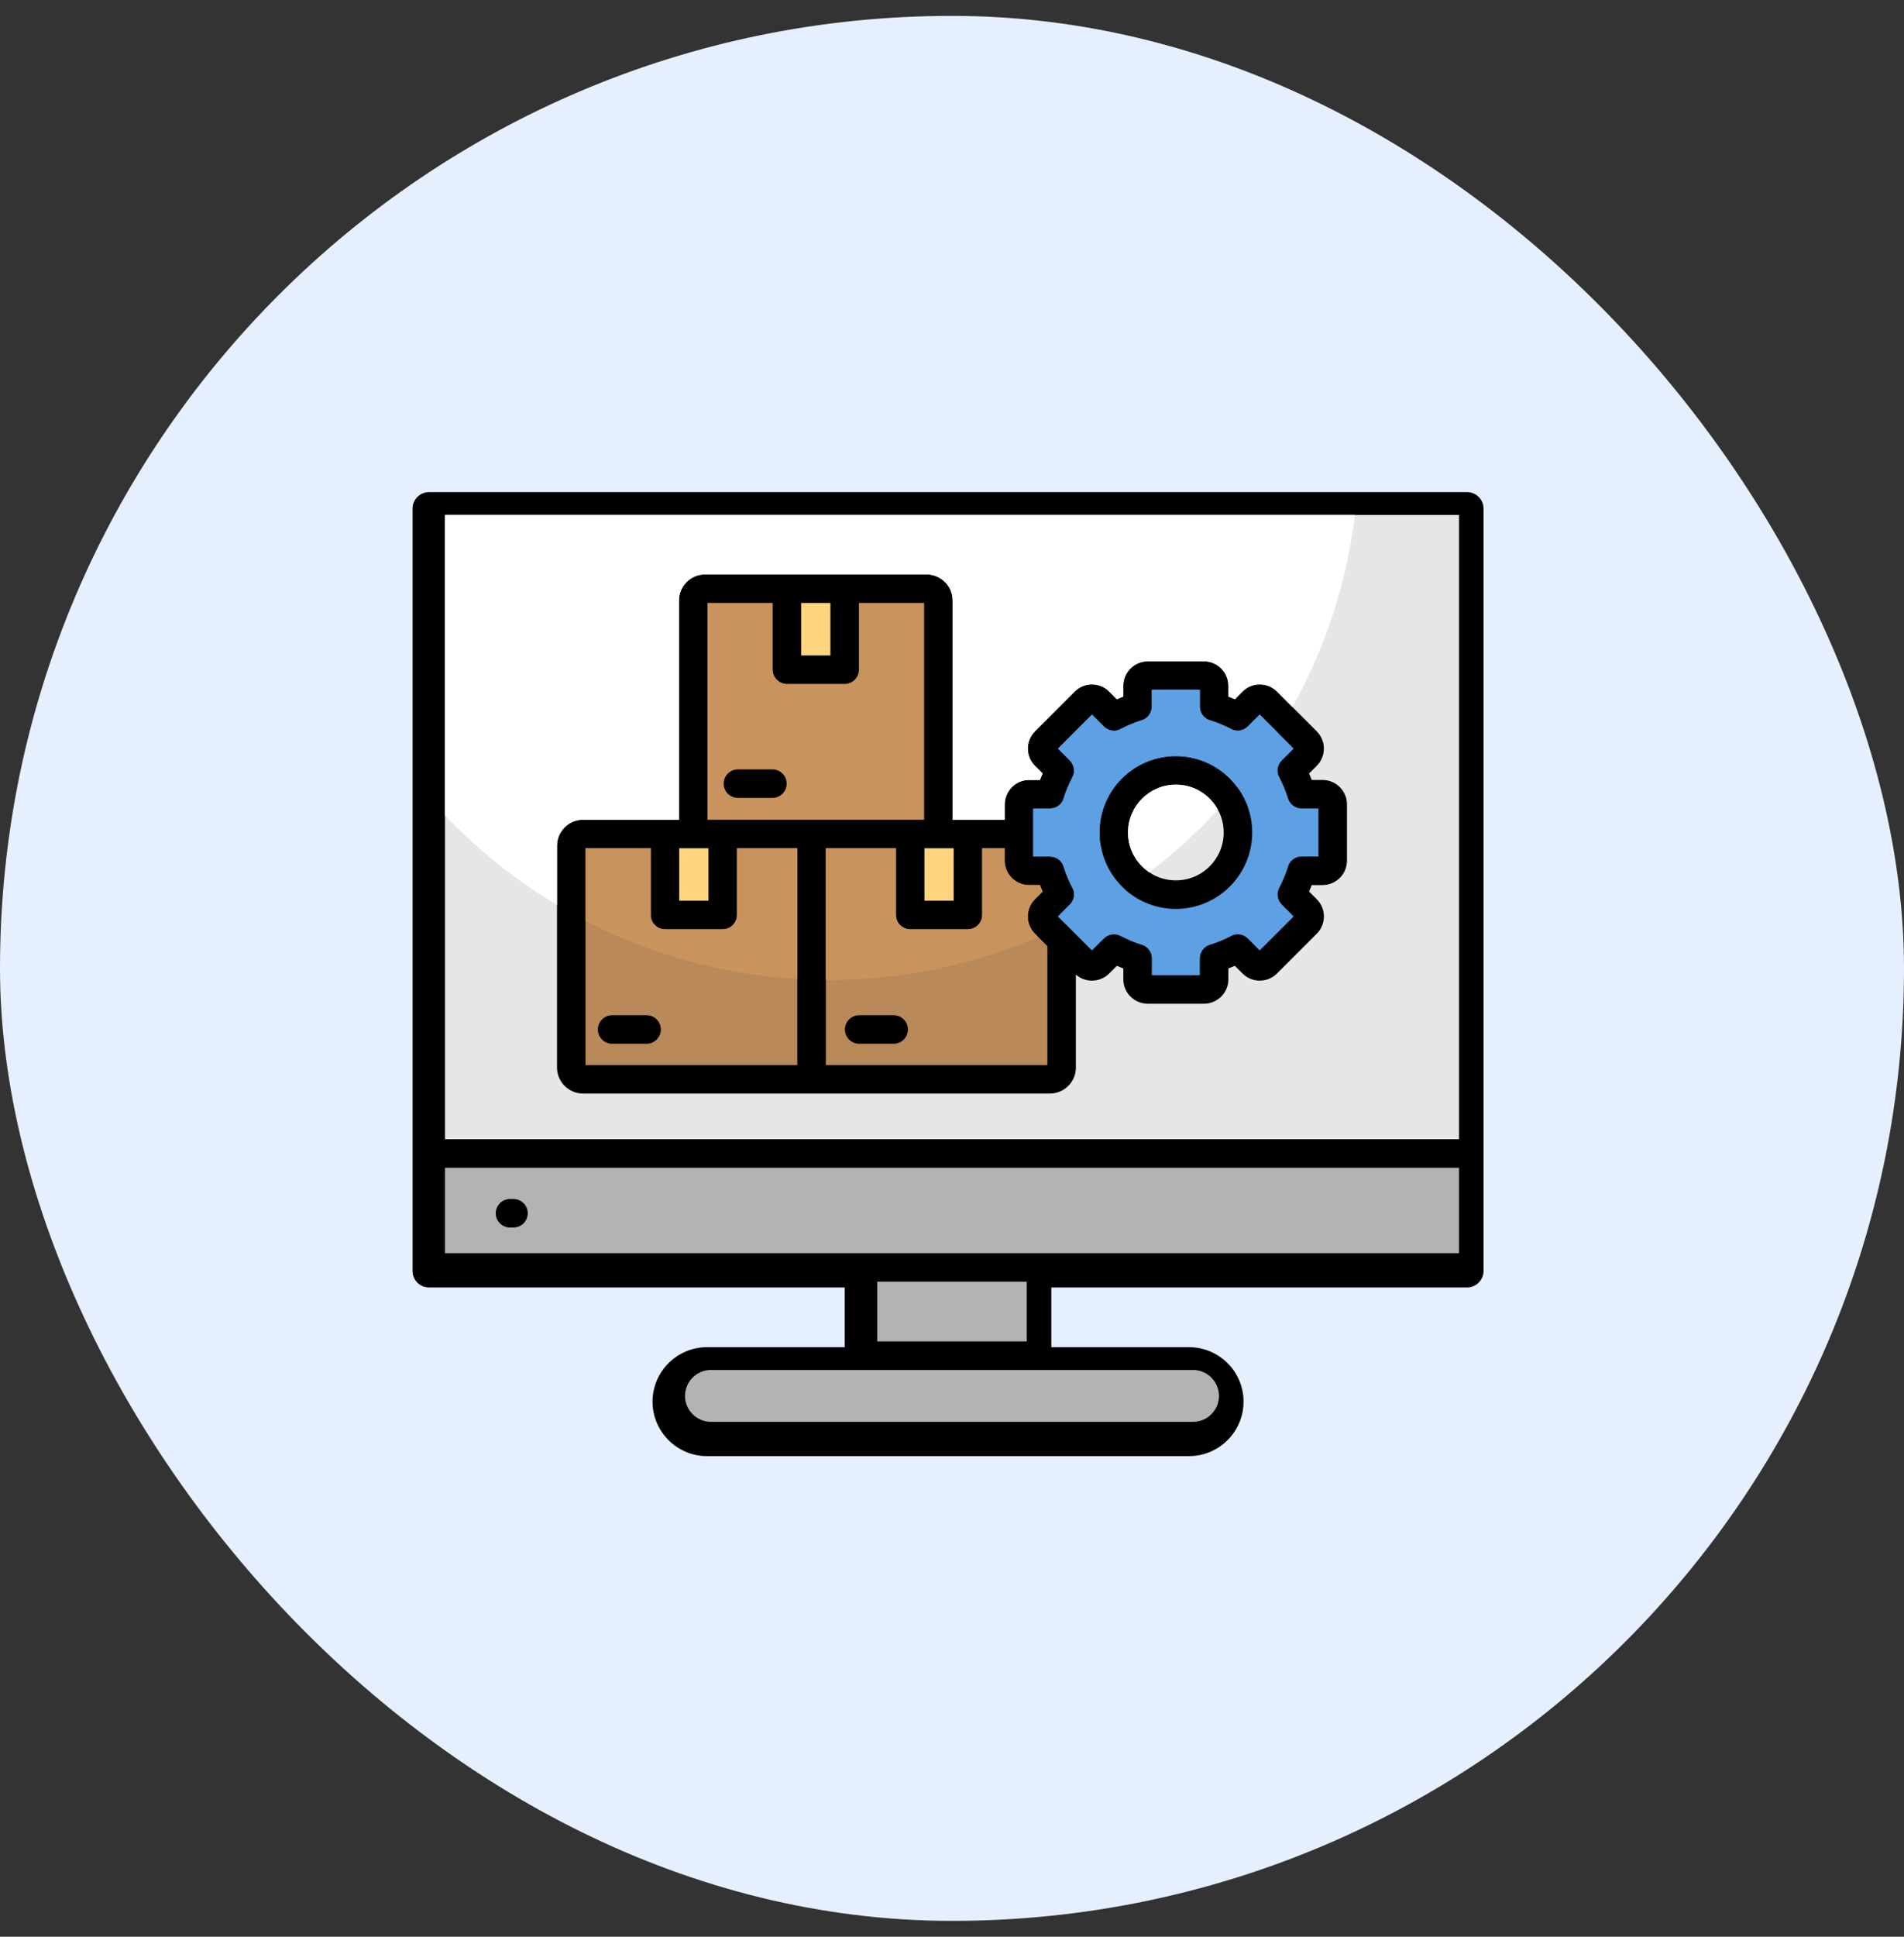
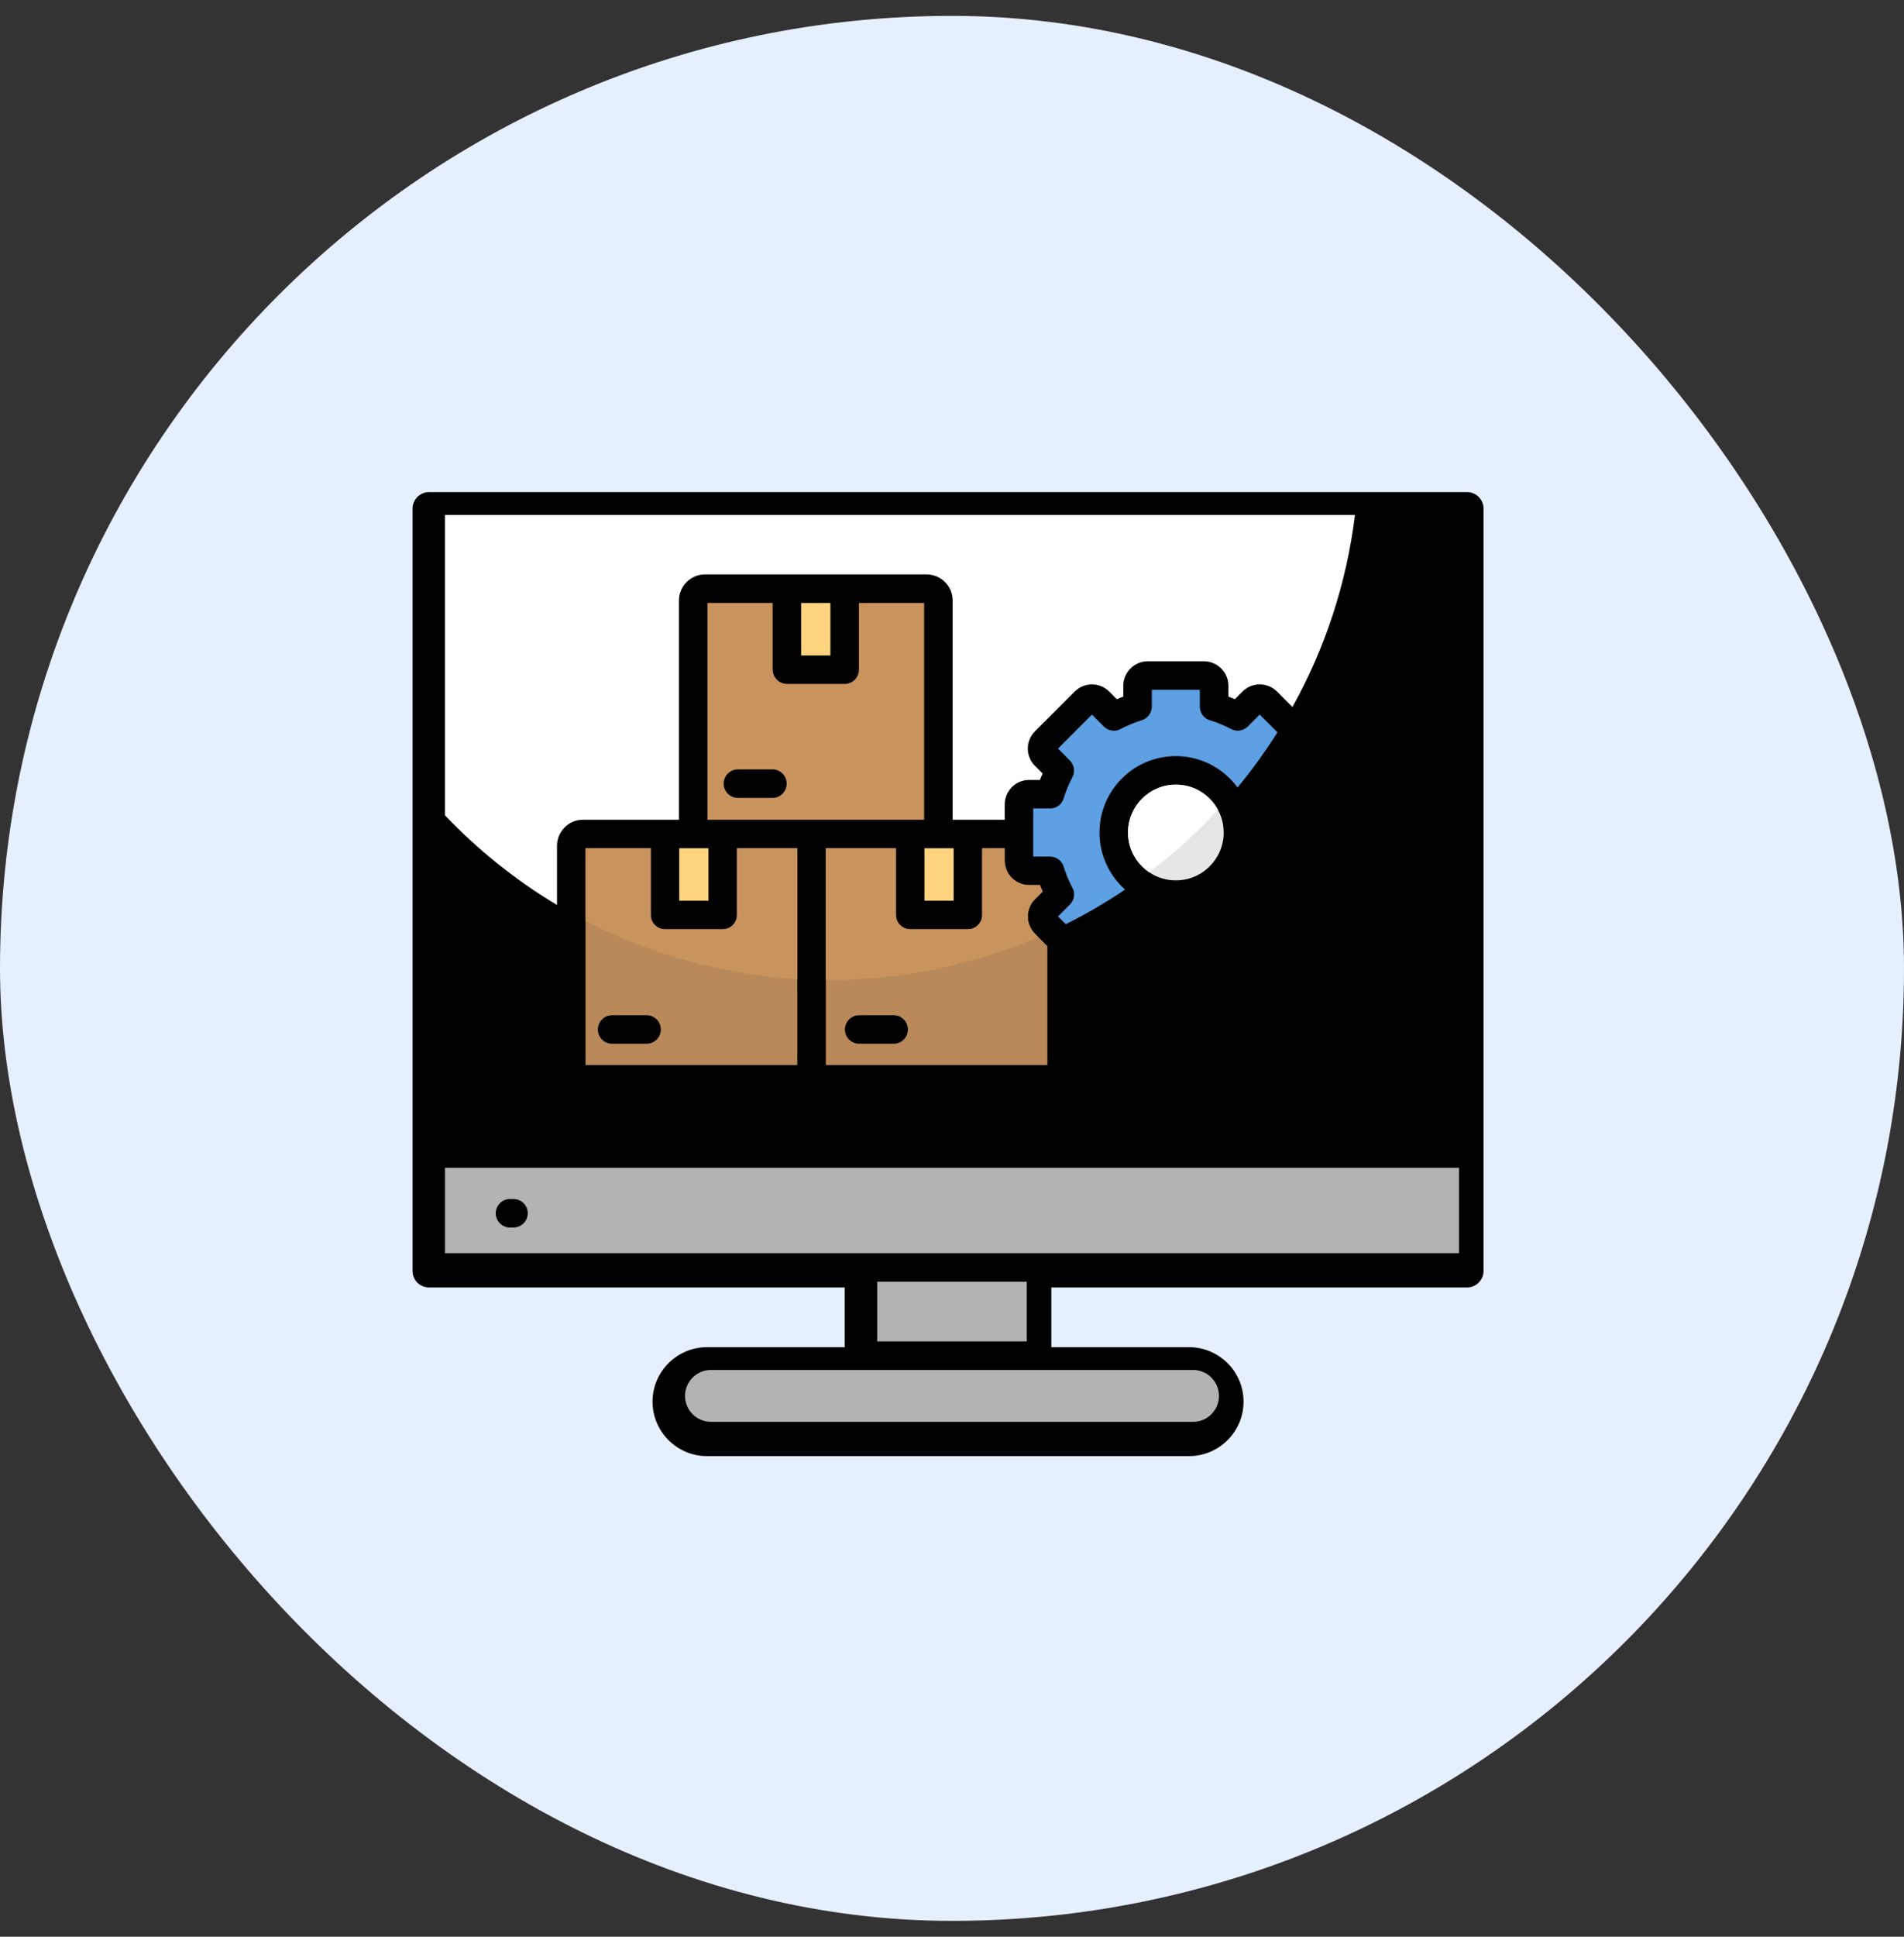
<svg xmlns="http://www.w3.org/2000/svg" width="60" height="61" viewBox="0 0 60 61" fill="none">
  <rect x="0" y="0" width="60" height="61" fill="#333333" stroke="none" />
  <rect y="0.5" width="60" height="60" rx="30" fill="#E6EFFD" />
  <path fill-rule="evenodd" clip-rule="evenodd" d="M46.232 15.5C46.375 15.5 46.505 15.558 46.598 15.652C46.692 15.745 46.75 15.875 46.75 16.018V40.033C46.75 40.174 46.692 40.303 46.598 40.397L46.588 40.407C46.495 40.496 46.369 40.551 46.233 40.551H33.13V42.431H37.472C37.944 42.431 38.373 42.624 38.684 42.935C38.995 43.245 39.187 43.674 39.187 44.146C39.187 44.619 38.995 45.048 38.684 45.358C38.373 45.669 37.944 45.862 37.472 45.862H22.278C21.806 45.862 21.377 45.669 21.066 45.358C20.756 45.048 20.563 44.619 20.563 44.147C20.563 43.674 20.756 43.245 21.066 42.935C21.377 42.624 21.806 42.431 22.278 42.431H26.62V40.55H13.518C13.375 40.55 13.245 40.492 13.152 40.399C13.058 40.305 13 40.176 13 40.033V16.018C13 15.876 13.058 15.747 13.152 15.653L13.153 15.652C13.247 15.558 13.376 15.5 13.518 15.5H46.232Z" fill="black" />
-   <path fill-rule="evenodd" clip-rule="evenodd" d="M14.023 35.882H45.977V16.218H14.023V35.882V35.882ZM21.396 25.819V18.91C21.396 18.686 21.488 18.482 21.636 18.334L21.637 18.332C21.785 18.184 21.989 18.092 22.213 18.092H29.202C29.426 18.092 29.631 18.185 29.779 18.333L29.78 18.332C29.928 18.48 30.02 18.685 30.02 18.91V25.819H31.661V25.335C31.661 25.125 31.747 24.933 31.887 24.793L31.886 24.792C32.025 24.652 32.218 24.566 32.429 24.566H32.772C32.785 24.531 32.799 24.497 32.812 24.464C32.826 24.43 32.841 24.397 32.856 24.363L32.614 24.121C32.464 23.971 32.389 23.774 32.389 23.578C32.389 23.382 32.464 23.186 32.614 23.036L32.615 23.035L32.614 23.034L33.867 21.781C34.017 21.631 34.214 21.556 34.41 21.556C34.607 21.556 34.804 21.631 34.954 21.781L35.196 22.023C35.23 22.008 35.263 21.993 35.297 21.98C35.33 21.966 35.364 21.952 35.399 21.939V21.596C35.399 21.387 35.485 21.195 35.624 21.055L35.627 21.052C35.767 20.913 35.959 20.828 36.168 20.828H37.94C38.151 20.828 38.342 20.914 38.482 21.053L38.483 21.055C38.623 21.194 38.709 21.386 38.709 21.596V21.939C38.744 21.952 38.778 21.965 38.811 21.979C38.845 21.993 38.878 22.008 38.912 22.023L39.154 21.781C39.166 21.769 39.178 21.758 39.191 21.747C39.336 21.62 39.517 21.556 39.697 21.556C39.894 21.556 40.091 21.631 40.241 21.781L41.494 23.034C41.506 23.046 41.517 23.058 41.527 23.071C41.655 23.215 41.719 23.397 41.719 23.577C41.719 23.774 41.644 23.971 41.494 24.121L41.252 24.363C41.267 24.397 41.282 24.43 41.295 24.463C41.309 24.497 41.323 24.531 41.336 24.566H41.678C41.888 24.566 42.08 24.652 42.22 24.791L42.223 24.794C42.361 24.934 42.447 25.125 42.447 25.335V27.107C42.447 27.319 42.361 27.511 42.222 27.65C42.209 27.663 42.196 27.675 42.182 27.685C42.047 27.804 41.87 27.876 41.678 27.876H41.336C41.323 27.911 41.309 27.945 41.295 27.978C41.282 28.011 41.267 28.045 41.252 28.079L41.494 28.321C41.644 28.471 41.719 28.668 41.719 28.864C41.719 29.061 41.644 29.258 41.494 29.408L40.241 30.661C40.091 30.811 39.894 30.886 39.697 30.886C39.502 30.886 39.305 30.811 39.156 30.661L39.155 30.66L39.154 30.661L38.912 30.419C38.878 30.434 38.845 30.449 38.811 30.462C38.778 30.476 38.744 30.49 38.709 30.503V30.845C38.709 31.057 38.622 31.25 38.483 31.389C38.471 31.401 38.457 31.413 38.444 31.424C38.308 31.542 38.132 31.614 37.94 31.614H36.168C35.958 31.614 35.766 31.528 35.625 31.388L35.624 31.389C35.485 31.25 35.399 31.057 35.399 30.845V30.503C35.364 30.49 35.33 30.476 35.297 30.462C35.263 30.449 35.23 30.434 35.196 30.419L34.954 30.661C34.804 30.811 34.607 30.886 34.41 30.886C34.23 30.886 34.048 30.823 33.904 30.696V33.625C33.904 33.85 33.812 34.054 33.664 34.202L33.662 34.203C33.514 34.351 33.31 34.443 33.086 34.443H18.371C18.147 34.443 17.942 34.351 17.794 34.203L17.793 34.202C17.645 34.054 17.553 33.85 17.553 33.625V26.637C17.553 26.412 17.645 26.208 17.793 26.06L17.794 26.059L17.793 26.058C17.941 25.91 18.145 25.819 18.371 25.819H21.396V25.819Z" fill="#E6E6E6" />
  <path fill-rule="evenodd" clip-rule="evenodd" d="M42.699 16.218H14.023V25.681C15.064 26.773 16.251 27.724 17.553 28.504V26.637C17.553 26.412 17.645 26.208 17.793 26.06L17.794 26.059L17.793 26.059C17.941 25.911 18.145 25.819 18.371 25.819H21.396V18.91C21.396 18.686 21.488 18.482 21.636 18.334L21.637 18.332C21.785 18.184 21.989 18.092 22.213 18.092H29.202C29.426 18.092 29.631 18.184 29.779 18.333L29.78 18.332C29.928 18.48 30.02 18.685 30.02 18.91V25.819H31.661V25.335C31.661 25.125 31.747 24.933 31.887 24.792L31.886 24.791C32.025 24.652 32.218 24.566 32.429 24.566H32.772C32.785 24.531 32.799 24.497 32.812 24.464C32.826 24.43 32.841 24.397 32.856 24.363L32.614 24.121C32.464 23.971 32.389 23.774 32.389 23.577C32.389 23.382 32.464 23.185 32.614 23.035L32.615 23.035L32.614 23.034L33.867 21.781C34.017 21.631 34.214 21.556 34.41 21.556C34.607 21.556 34.804 21.631 34.954 21.781L35.196 22.023C35.23 22.008 35.263 21.993 35.297 21.979C35.33 21.965 35.364 21.952 35.399 21.939V21.596C35.399 21.387 35.485 21.195 35.624 21.055L35.627 21.052C35.767 20.913 35.959 20.827 36.168 20.827H37.94C38.151 20.827 38.342 20.914 38.482 21.053L38.483 21.055C38.623 21.194 38.709 21.386 38.709 21.596V21.938C38.744 21.952 38.778 21.965 38.811 21.979C38.845 21.993 38.878 22.007 38.912 22.022L39.154 21.78C39.166 21.768 39.178 21.758 39.191 21.747C39.336 21.619 39.517 21.556 39.697 21.556C39.894 21.556 40.091 21.631 40.241 21.78L40.728 22.268C41.748 20.435 42.432 18.391 42.699 16.217L42.699 16.218Z" fill="white" />
  <path fill-rule="evenodd" clip-rule="evenodd" d="M45.977 36.78H14.023V39.471H45.977V36.78ZM16.072 38.662C15.824 38.662 15.623 38.461 15.623 38.213C15.623 37.965 15.824 37.764 16.072 37.764H16.181C16.43 37.764 16.631 37.965 16.631 38.213C16.631 38.461 16.43 38.662 16.181 38.662H16.072Z" fill="#B3B3B3" />
  <path d="M27.643 40.37H32.356V42.25H27.643V40.37Z" fill="#B3B3B3" />
  <path fill-rule="evenodd" clip-rule="evenodd" d="M37.597 43.149H22.403C22.179 43.149 21.974 43.241 21.826 43.389C21.678 43.537 21.586 43.742 21.586 43.966C21.586 44.19 21.678 44.394 21.826 44.542C21.975 44.691 22.179 44.783 22.403 44.783H37.597C37.821 44.783 38.025 44.691 38.174 44.542C38.322 44.394 38.414 44.19 38.414 43.966C38.414 43.742 38.322 43.537 38.174 43.389C38.025 43.241 37.821 43.149 37.597 43.149Z" fill="#B3B3B3" />
  <path fill-rule="evenodd" clip-rule="evenodd" d="M25.125 33.545V26.717H23.224V28.819C23.224 29.067 23.023 29.268 22.775 29.268H20.955C20.707 29.268 20.506 29.067 20.506 28.819V26.717H18.451V33.545H25.125ZM19.29 32.874C19.041 32.874 18.84 32.673 18.84 32.425C18.84 32.177 19.041 31.976 19.29 31.976H20.376C20.624 31.976 20.825 32.177 20.825 32.425C20.825 32.673 20.624 32.874 20.376 32.874H19.29Z" fill="#BA8959" />
  <path fill-rule="evenodd" clip-rule="evenodd" d="M25.125 30.836V26.717H23.224V28.819C23.224 29.067 23.023 29.268 22.775 29.268H20.955C20.707 29.268 20.506 29.067 20.506 28.819V26.717H18.451V29.005C20.47 30.05 22.73 30.695 25.125 30.836Z" fill="#C9935D" />
  <path fill-rule="evenodd" clip-rule="evenodd" d="M25.573 25.819H25.574H25.576H29.122V18.991H27.067V21.092C27.067 21.34 26.866 21.541 26.618 21.541C26.604 21.541 26.591 21.541 26.578 21.54H24.798C24.551 21.54 24.351 21.339 24.351 21.092H24.349V18.991H22.294V25.819H25.573H25.573ZM23.255 25.131C23.007 25.131 22.805 24.93 22.805 24.682C22.805 24.434 23.007 24.233 23.255 24.233H24.341C24.589 24.233 24.79 24.434 24.79 24.682C24.79 24.93 24.589 25.131 24.341 25.131H23.255Z" fill="#C9935D" />
  <path fill-rule="evenodd" clip-rule="evenodd" d="M26.024 26.717V33.545H33.006V29.8L32.614 29.408C32.464 29.258 32.389 29.061 32.389 28.865C32.389 28.668 32.464 28.471 32.614 28.321L32.856 28.079C32.841 28.045 32.827 28.012 32.813 27.979C32.799 27.945 32.785 27.911 32.772 27.876H32.429C32.218 27.876 32.025 27.79 31.886 27.651C31.747 27.511 31.66 27.319 31.66 27.107V26.717H30.951V28.819C30.951 29.067 30.749 29.268 30.501 29.268H28.682C28.434 29.268 28.233 29.067 28.233 28.819V26.717H26.023L26.024 26.717ZM27.075 32.874C26.827 32.874 26.626 32.673 26.626 32.425C26.626 32.177 26.827 31.976 27.075 31.976H28.161C28.409 31.976 28.61 32.177 28.61 32.425C28.61 32.673 28.409 32.874 28.161 32.874H27.075Z" fill="#BA8959" />
  <path fill-rule="evenodd" clip-rule="evenodd" d="M26.024 26.717V30.866C26.056 30.866 26.088 30.867 26.121 30.867C28.464 30.867 30.694 30.383 32.718 29.512L32.614 29.408C32.464 29.258 32.389 29.061 32.389 28.865C32.389 28.668 32.464 28.471 32.614 28.321L32.856 28.079C32.841 28.045 32.827 28.012 32.813 27.979C32.799 27.945 32.785 27.911 32.772 27.876H32.429C32.218 27.876 32.025 27.79 31.886 27.651C31.747 27.511 31.66 27.319 31.66 27.107V26.717H30.951V28.819C30.951 29.067 30.749 29.268 30.501 29.268H28.682C28.434 29.268 28.233 29.067 28.233 28.819V26.717H26.023H26.024Z" fill="#C9935D" />
  <path d="M25.247 18.991H26.168V20.645H25.247V18.991Z" fill="#FFD47F" />
  <path fill-rule="evenodd" clip-rule="evenodd" d="M29.131 26.717V28.369H30.052V26.717H29.571H29.131Z" fill="#FFD47F" />
  <path d="M21.404 26.717H22.326V28.369H21.404V26.717Z" fill="#FFD47F" />
-   <path fill-rule="evenodd" clip-rule="evenodd" d="M37.81 21.726H36.297V22.258H36.295C36.295 22.45 36.171 22.627 35.978 22.686C35.869 22.719 35.756 22.759 35.64 22.808C35.536 22.851 35.438 22.896 35.348 22.943C35.174 23.056 34.939 23.036 34.786 22.884L34.41 22.507L33.34 23.578L33.716 23.954L33.715 23.955C33.851 24.09 33.888 24.304 33.794 24.482C33.74 24.582 33.689 24.691 33.64 24.808C33.597 24.911 33.56 25.011 33.53 25.109C33.487 25.312 33.306 25.464 33.09 25.464H32.559V26.978H33.09V26.979C33.282 26.979 33.46 27.104 33.518 27.297C33.551 27.406 33.592 27.518 33.64 27.635C33.684 27.739 33.729 27.836 33.776 27.927C33.889 28.101 33.869 28.336 33.716 28.488L33.34 28.865L33.769 29.294L33.775 29.3L34.41 29.935L34.786 29.559L34.788 29.56C34.923 29.424 35.136 29.386 35.315 29.481C35.415 29.535 35.523 29.586 35.641 29.635C35.744 29.677 35.844 29.714 35.941 29.745C36.145 29.788 36.297 29.969 36.297 30.185V30.716H37.81V30.185H37.812C37.812 29.993 37.937 29.815 38.13 29.756C38.238 29.724 38.351 29.683 38.467 29.634C38.571 29.591 38.669 29.546 38.76 29.499C38.934 29.386 39.169 29.406 39.321 29.559L39.697 29.935L40.767 28.865L40.391 28.488L40.392 28.487C40.257 28.352 40.219 28.138 40.314 27.96C40.367 27.86 40.419 27.752 40.467 27.634C40.51 27.531 40.547 27.431 40.578 27.334C40.621 27.13 40.801 26.978 41.017 26.978H41.549V25.464H41.017V25.463C40.825 25.463 40.648 25.338 40.589 25.145C40.556 25.036 40.515 24.924 40.467 24.808C40.424 24.703 40.379 24.606 40.332 24.515C40.219 24.341 40.239 24.106 40.391 23.954L40.767 23.577L39.697 22.507L39.321 22.884L39.32 22.882C39.184 23.018 38.971 23.056 38.793 22.961C38.693 22.907 38.584 22.856 38.467 22.807C38.364 22.765 38.264 22.728 38.166 22.697C37.963 22.654 37.81 22.474 37.81 22.258V21.726H37.81ZM37.054 23.815C37.718 23.815 38.319 24.084 38.755 24.52C39.19 24.955 39.46 25.556 39.46 26.221C39.46 26.885 39.19 27.487 38.755 27.922C38.319 28.357 37.718 28.627 37.054 28.627C36.389 28.627 35.788 28.357 35.353 27.922C34.917 27.487 34.648 26.885 34.648 26.221C34.648 25.557 34.917 24.955 35.353 24.52C35.788 24.084 36.389 23.815 37.054 23.815Z" fill="#5DA0E3" />
  <path fill-rule="evenodd" clip-rule="evenodd" d="M37.81 21.726H36.297V22.258H36.295C36.295 22.45 36.171 22.627 35.978 22.686C35.869 22.719 35.756 22.759 35.64 22.808C35.536 22.851 35.438 22.896 35.348 22.943C35.174 23.056 34.939 23.036 34.786 22.884L34.41 22.507L33.34 23.578L33.716 23.954L33.715 23.955C33.851 24.09 33.888 24.304 33.794 24.482C33.74 24.582 33.689 24.691 33.64 24.808C33.597 24.911 33.56 25.011 33.53 25.109C33.487 25.312 33.306 25.464 33.09 25.464H32.559V26.978H33.09V26.979C33.282 26.979 33.46 27.104 33.518 27.297C33.551 27.406 33.592 27.518 33.64 27.635C33.684 27.739 33.729 27.836 33.776 27.927C33.889 28.101 33.869 28.336 33.716 28.488L33.34 28.865L33.585 29.109C34.233 28.785 34.857 28.421 35.454 28.018C35.419 27.987 35.385 27.955 35.353 27.922C34.917 27.487 34.648 26.885 34.648 26.221C34.648 25.557 34.917 24.955 35.353 24.52C35.788 24.084 36.389 23.815 37.054 23.815C37.718 23.815 38.319 24.085 38.755 24.52C38.843 24.608 38.924 24.703 38.998 24.803C39.453 24.253 39.873 23.672 40.256 23.066L39.697 22.507L39.321 22.884L39.32 22.883C39.184 23.018 38.971 23.056 38.793 22.961C38.693 22.907 38.584 22.856 38.467 22.808C38.364 22.765 38.263 22.728 38.166 22.697C37.963 22.654 37.81 22.474 37.81 22.258V21.726V21.726Z" fill="#5DA0E3" />
  <path fill-rule="evenodd" clip-rule="evenodd" d="M38.12 25.155C37.848 24.882 37.471 24.713 37.054 24.713C36.638 24.713 36.261 24.882 35.988 25.155C35.716 25.428 35.547 25.805 35.547 26.221C35.547 26.637 35.716 27.014 35.988 27.287C36.261 27.56 36.638 27.728 37.054 27.728C37.471 27.728 37.848 27.56 38.12 27.287C38.393 27.014 38.562 26.637 38.562 26.221C38.562 25.805 38.393 25.428 38.12 25.155Z" fill="#E6E6E6" />
  <path fill-rule="evenodd" clip-rule="evenodd" d="M38.12 25.155C37.848 24.882 37.471 24.713 37.054 24.713C36.638 24.713 36.261 24.882 35.988 25.155C35.716 25.428 35.547 25.805 35.547 26.221C35.547 26.637 35.716 27.014 35.988 27.287C36.057 27.356 36.133 27.418 36.214 27.473C36.993 26.881 37.718 26.222 38.382 25.506C38.312 25.376 38.224 25.258 38.12 25.155Z" fill="white" />
</svg>